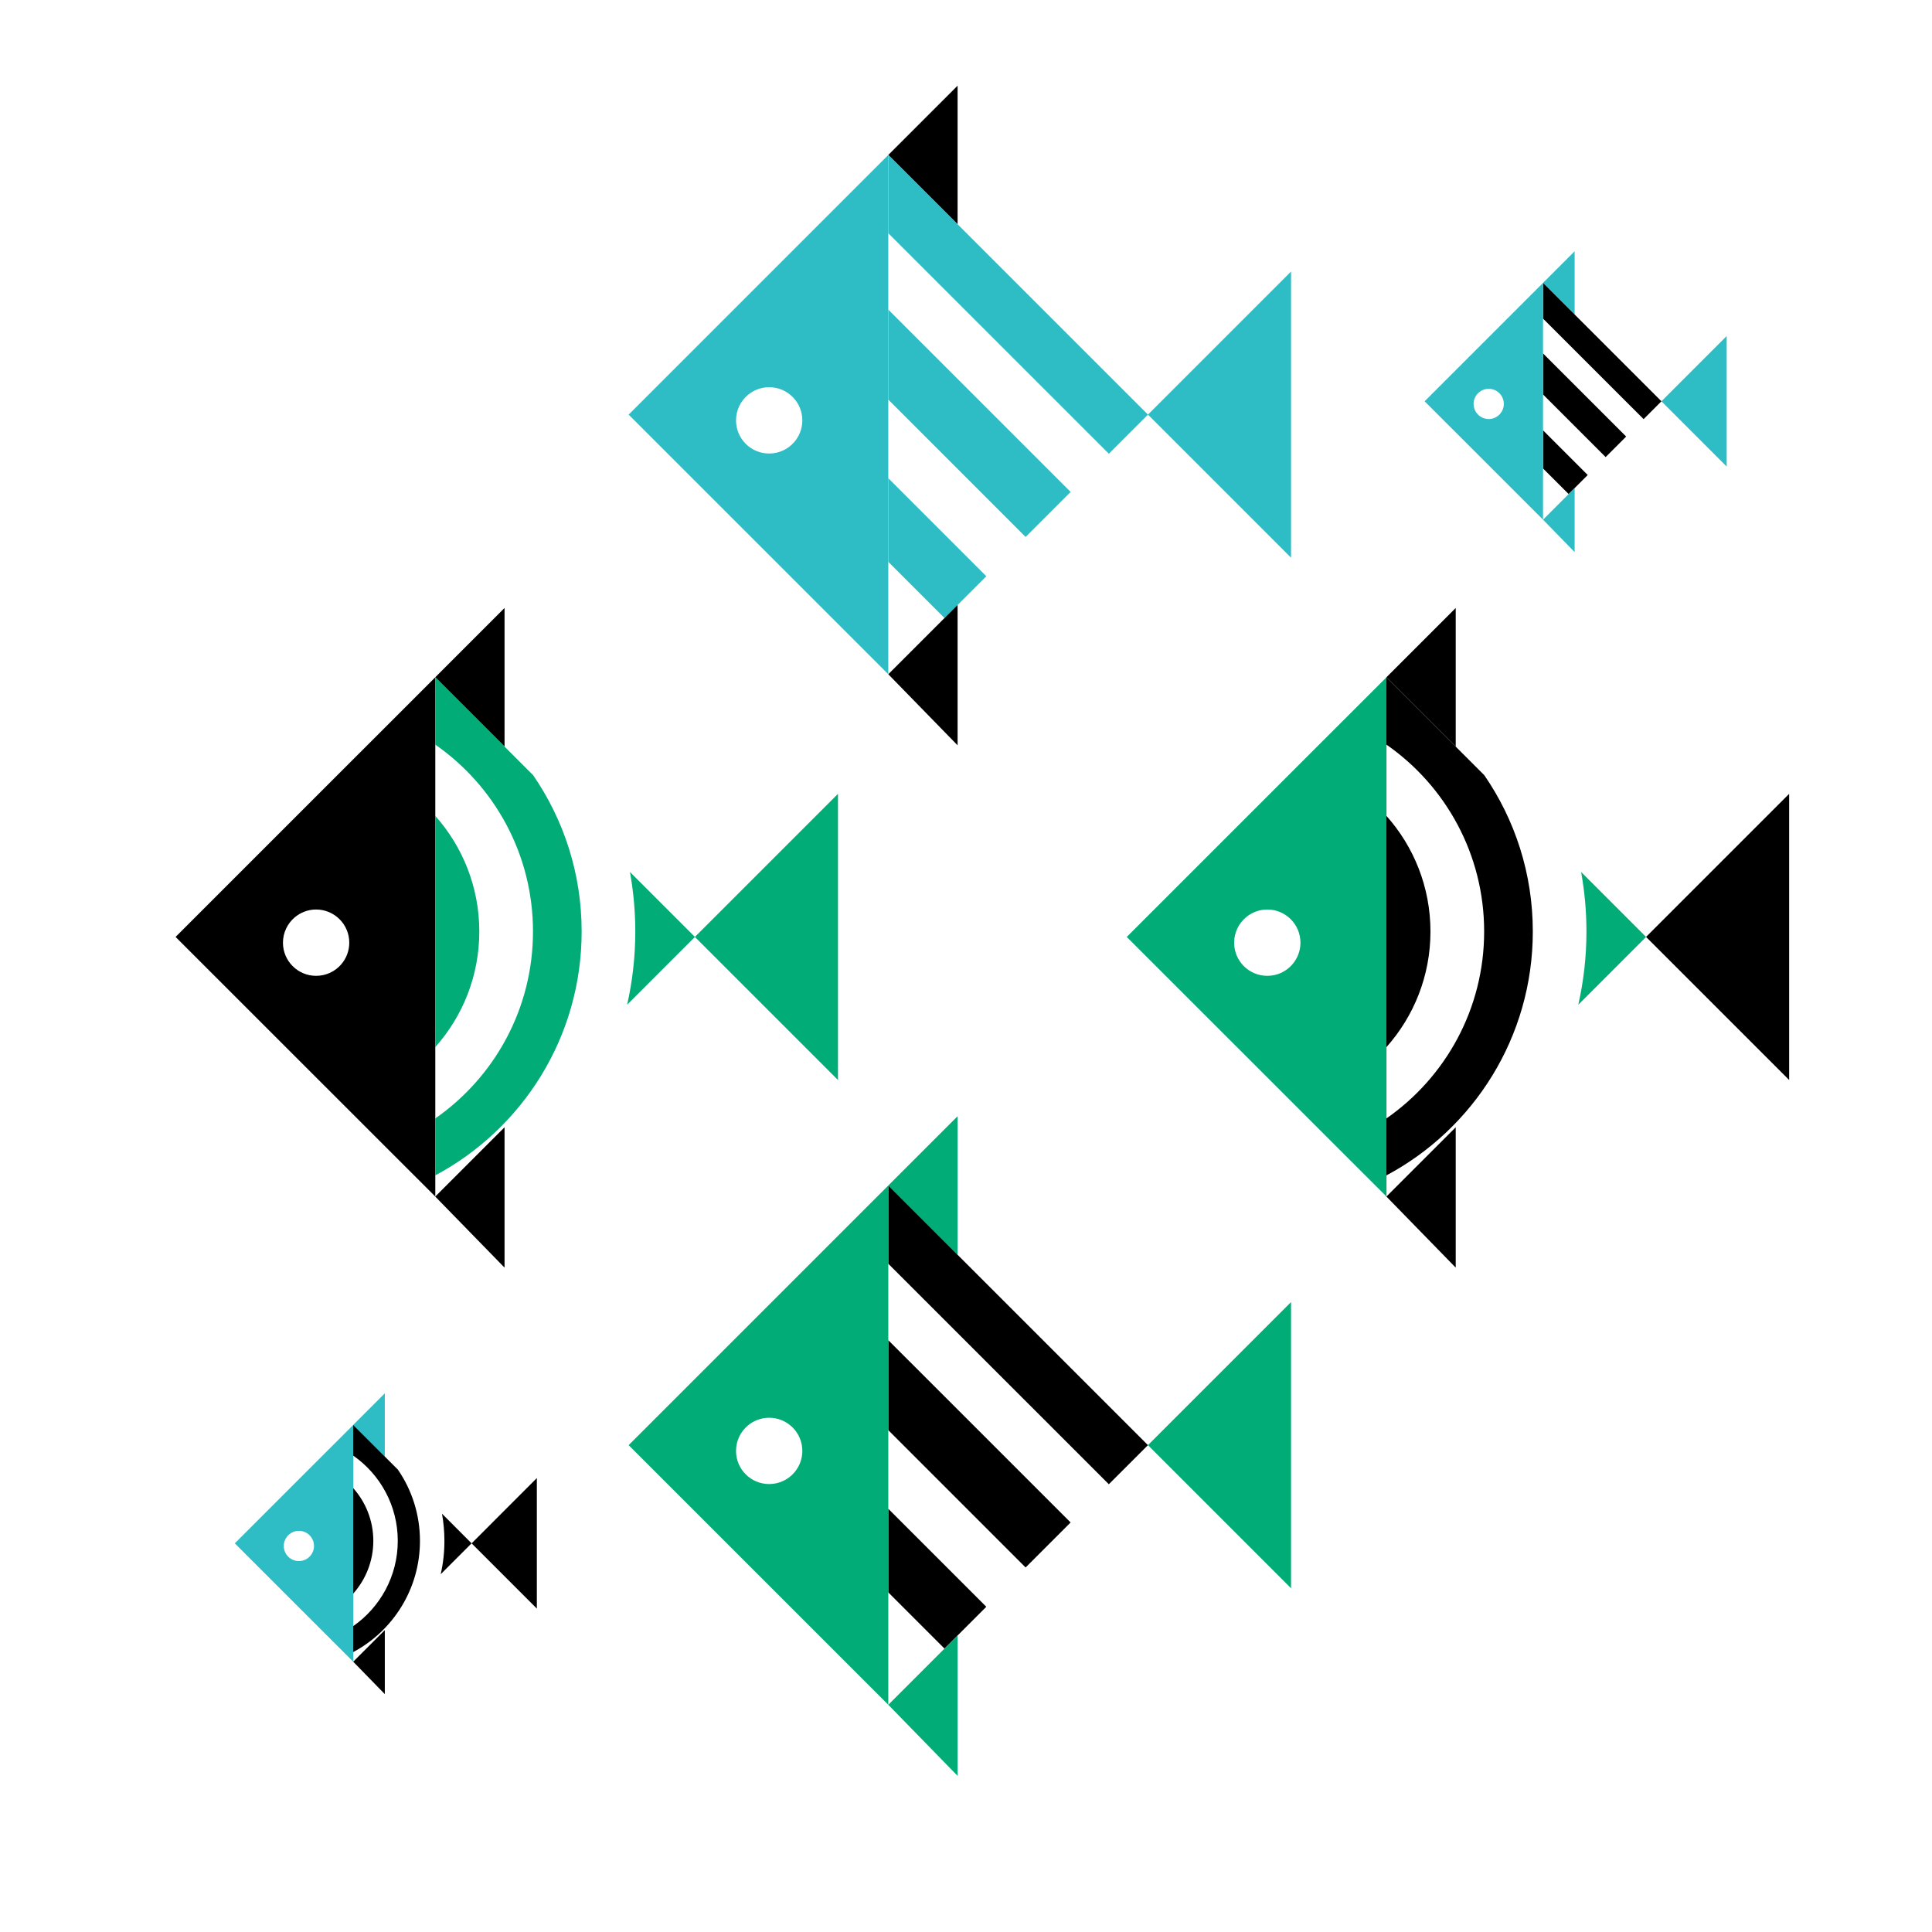
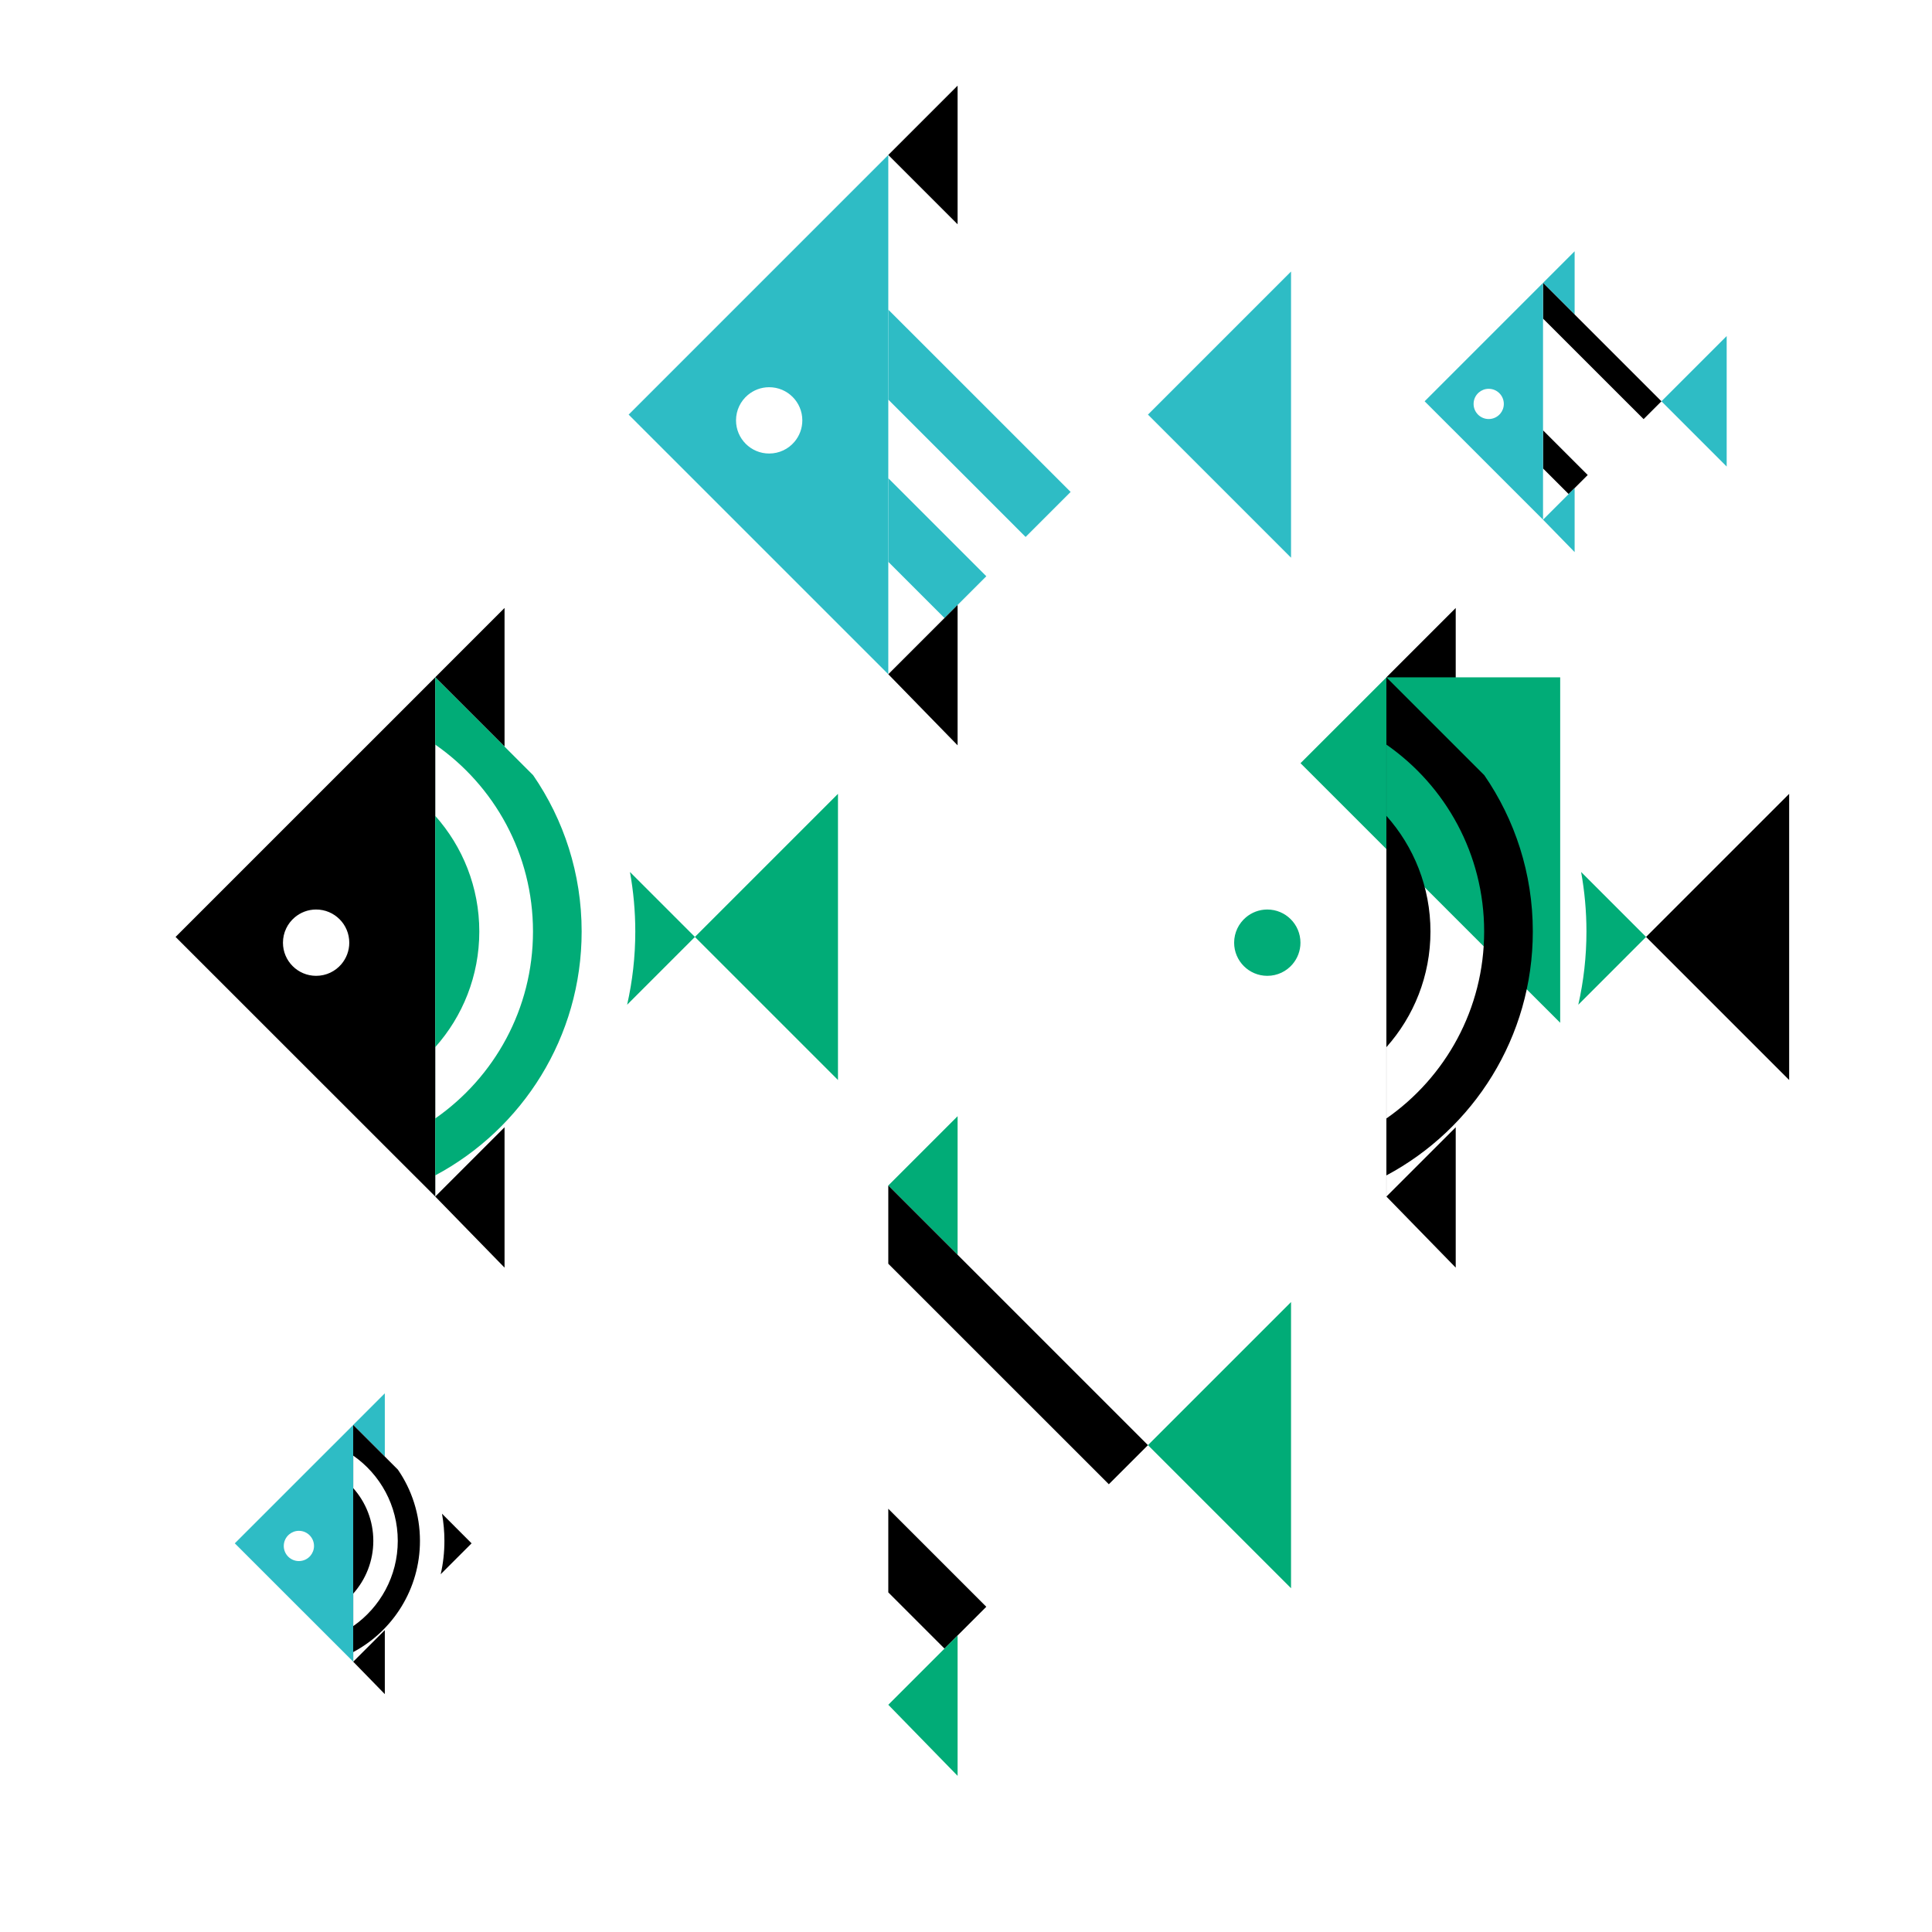
<svg xmlns="http://www.w3.org/2000/svg" version="1.1" id="fish_geometric_working_copy" x="0px" y="0px" width="383.952px" height="383.952px" viewBox="0 0 383.952 383.952" xml:space="preserve">
  <g>
    <path d="M86.496,134.598l13.774,13.774v-27.548L86.496,134.598z" />
    <path fill="#01AC77" d="M138.097,186.197l28.436,28.436v-56.871L138.097,186.197z" />
    <path d="M86.493,134.61l-1.36,1.36l-7.29,7.29l-8.42,8.41l-34.53,34.53l32.79,32.78l8.61,8.609l7.4,7.391l2.8,2.8l0.01,0.01V134.61 H86.493z M62.823,193.93c-3.64,0-6.59-2.95-6.59-6.58c0-2.02,0.91-3.83,2.34-5.04c1.15-0.97,2.63-1.56,4.25-1.56 c3.64,0,6.59,2.95,6.59,6.6c0,1.61-0.59,3.1-1.56,4.25C66.643,193.03,64.843,193.93,62.823,193.93z" />
    <path fill="#01AC77" d="M105.953,154.06l-19.45-19.45h-0.01V237.8l0.01-0.01v-4.2c17.31-9.24,29.09-27.479,29.09-48.47 C115.593,173.59,112.033,162.89,105.953,154.06z M86.503,222.27V208.1c5.44-6.109,8.75-14.159,8.75-22.979s-3.31-16.87-8.75-22.98 v-14.16c11.74,8.17,19.42,21.76,19.42,37.14S98.243,214.09,86.503,222.27z M138.103,186.2l-12.91-12.91 c0.69,3.83,1.06,7.79,1.06,11.83c0,5-0.56,9.87-1.62,14.55L138.103,186.2z" />
    <path d="M86.496,237.795l13.774,14.125v-27.898L86.496,237.795z" />
  </g>
  <g>
    <path fill="#2EBCC5" d="M70.194,283.181l6.281,6.281V276.9L70.194,283.181z" />
-     <polygon points="106.69,293.74 106.69,319.68 93.72,306.71 93.73,306.71 " />
    <path fill="#2EBCC5" d="M70.193,283.187l-0.62,0.62l-3.325,3.325l-3.839,3.834l-15.746,15.745l14.952,14.948l3.926,3.926 l3.375,3.369l1.277,1.277l0.004,0.004v-47.049H70.193z M59.399,310.236c-1.66,0-3.005-1.346-3.005-3 c0-0.922,0.415-1.746,1.067-2.299c0.524-0.441,1.199-0.711,1.938-0.711c1.66,0,3.005,1.346,3.005,3.01 c0,0.733-0.269,1.413-0.711,1.938C61.142,309.826,60.32,310.236,59.399,310.236z" />
    <path d="M79.07,292.06l-8.87-8.869h-0.01v47.05h0.01v-1.92c7.89-4.21,13.26-12.53,13.26-22.101 C83.46,300.96,81.84,296.08,79.07,292.06z M70.2,323.16v-6.46c2.48-2.79,3.99-6.46,3.99-10.48c0-4.02-1.51-7.689-3.99-10.479v-6.46 c5.35,3.729,8.85,9.93,8.85,16.939C79.05,313.23,75.55,319.43,70.2,323.16z" />
    <path d="M87.58,312.85c0.49-2.13,0.74-4.35,0.74-6.63c0-1.84-0.17-3.649-0.48-5.399l5.88,5.89L87.58,312.85z" />
    <path d="M70.194,330.237l6.281,6.442v-12.722L70.194,330.237z" />
  </g>
  <g>
    <path d="M275.526,134.598l13.774,13.774v-27.548L275.526,134.598z" />
    <path d="M327.127,186.197l28.437,28.436v-56.871L327.127,186.197z" />
-     <path fill="#01AC77" d="M275.523,134.61l-1.36,1.36l-7.29,7.29l-8.42,8.41l-34.529,34.53l32.789,32.78l8.61,8.609l7.399,7.391 l2.801,2.8l0.01,0.01V134.61H275.523z M251.854,193.93c-3.641,0-6.59-2.95-6.59-6.58c0-2.02,0.91-3.83,2.34-5.04 c1.149-0.97,2.63-1.56,4.25-1.56c3.64,0,6.59,2.95,6.59,6.6c0,1.61-0.59,3.1-1.561,4.25 C255.674,193.03,253.873,193.93,251.854,193.93z" />
+     <path fill="#01AC77" d="M275.523,134.61l-1.36,1.36l-7.29,7.29l-8.42,8.41l32.789,32.78l8.61,8.609l7.399,7.391 l2.801,2.8l0.01,0.01V134.61H275.523z M251.854,193.93c-3.641,0-6.59-2.95-6.59-6.58c0-2.02,0.91-3.83,2.34-5.04 c1.149-0.97,2.63-1.56,4.25-1.56c3.64,0,6.59,2.95,6.59,6.6c0,1.61-0.59,3.1-1.561,4.25 C255.674,193.03,253.873,193.93,251.854,193.93z" />
    <path d="M294.98,154.06l-19.45-19.45h-0.011V237.8l0.011-0.01v-4.2c17.31-9.24,29.09-27.479,29.09-48.47 C304.62,173.59,301.06,162.89,294.98,154.06z M275.53,222.27V208.1c5.439-6.109,8.75-14.159,8.75-22.979s-3.311-16.87-8.75-22.98 v-14.16c11.739,8.17,19.42,21.76,19.42,37.14S287.27,214.09,275.53,222.27z" />
    <path fill="#01AC77" d="M313.66,199.67c1.06-4.68,1.62-9.55,1.62-14.55c0-4.04-0.37-8-1.061-11.83l12.91,12.91L313.66,199.67z" />
    <path d="M275.526,237.795l13.774,14.125v-27.898L275.526,237.795z" />
  </g>
  <g>
    <path d="M176.533,30.797l13.773,13.774V17.023L176.533,30.797z" />
    <path fill="#2EBCC5" d="M228.135,82.396l28.436,28.437V53.961L228.135,82.396z" />
-     <polygon fill="#2EBCC5" points="228.139,82.399 220.365,90.168 176.537,46.346 176.537,30.797 " />
    <polygon fill="#2EBCC5" points="212.77,97.762 203.823,106.709 176.537,79.417 176.537,61.537 " />
    <polygon fill="#2EBCC5" points="196.014,114.519 187.706,122.826 176.537,111.657 176.537,95.042 " />
    <path fill="#2EBCC5" d="M124.933,82.399l51.601,51.595V30.797L124.933,82.399z M157.89,87.797 c-1.209,1.428-3.014,2.333-5.032,2.333c-3.636,0-6.586-2.951-6.586-6.586c0-2.02,0.905-3.824,2.333-5.033 c1.15-0.973,2.636-1.559,4.253-1.559c3.641,0,6.591,2.951,6.591,6.592C159.448,85.161,158.862,86.646,157.89,87.797z" />
    <path d="M176.533,133.994l13.773,14.125v-27.898L176.533,133.994z" />
  </g>
  <g>
    <path fill="#2EBCC5" d="M306.65,56.22l6.281,6.281V49.939L306.65,56.22z" />
    <path fill="#2EBCC5" d="M330.181,79.75l12.967,12.967V66.783L330.181,79.75z" />
    <polygon points="330.181,79.75 326.637,83.293 306.65,63.311 306.65,56.22 " />
-     <polygon points="323.173,86.756 319.093,90.836 306.65,78.391 306.65,70.238 " />
    <polygon points="315.532,94.397 311.744,98.185 306.65,93.092 306.65,85.516 " />
    <path fill="#2EBCC5" d="M283.121,79.75l23.529,23.527V56.22L283.121,79.75z M298.149,82.212c-0.552,0.651-1.374,1.064-2.295,1.064 c-1.658,0-3.003-1.346-3.003-3.003c0-0.921,0.412-1.744,1.063-2.295c0.524-0.444,1.202-0.711,1.939-0.711 c1.66,0,3.006,1.346,3.006,3.006C298.86,81.01,298.593,81.688,298.149,82.212z" />
    <path fill="#2EBCC5" d="M306.65,103.278l6.281,6.441V96.997L306.65,103.278z" />
  </g>
  <g>
    <path fill="#01AC77" d="M176.533,235.598l13.773,13.773v-27.547L176.533,235.598z" />
    <path fill="#01AC77" d="M228.135,287.197l28.436,28.436v-56.871L228.135,287.197z" />
    <polygon points="228.135,287.199 220.361,294.969 176.533,251.146 176.533,235.598 " />
-     <polygon points="212.766,302.562 203.819,311.51 176.533,284.217 176.533,266.338 " />
    <polygon points="196.01,319.318 187.702,327.627 176.533,316.457 176.533,299.842 " />
-     <path fill="#01AC77" d="M124.933,287.199l51.601,51.596V235.598L124.933,287.199z M157.89,292.598 c-1.209,1.428-3.014,2.334-5.032,2.334c-3.636,0-6.586-2.951-6.586-6.586c0-2.02,0.905-3.824,2.333-5.033 c1.15-0.973,2.636-1.559,4.253-1.559c3.641,0,6.591,2.949,6.591,6.592C159.448,289.961,158.862,291.447,157.89,292.598z" />
    <path fill="#01AC77" d="M176.533,338.795l13.773,14.125v-27.898L176.533,338.795z" />
  </g>
</svg>